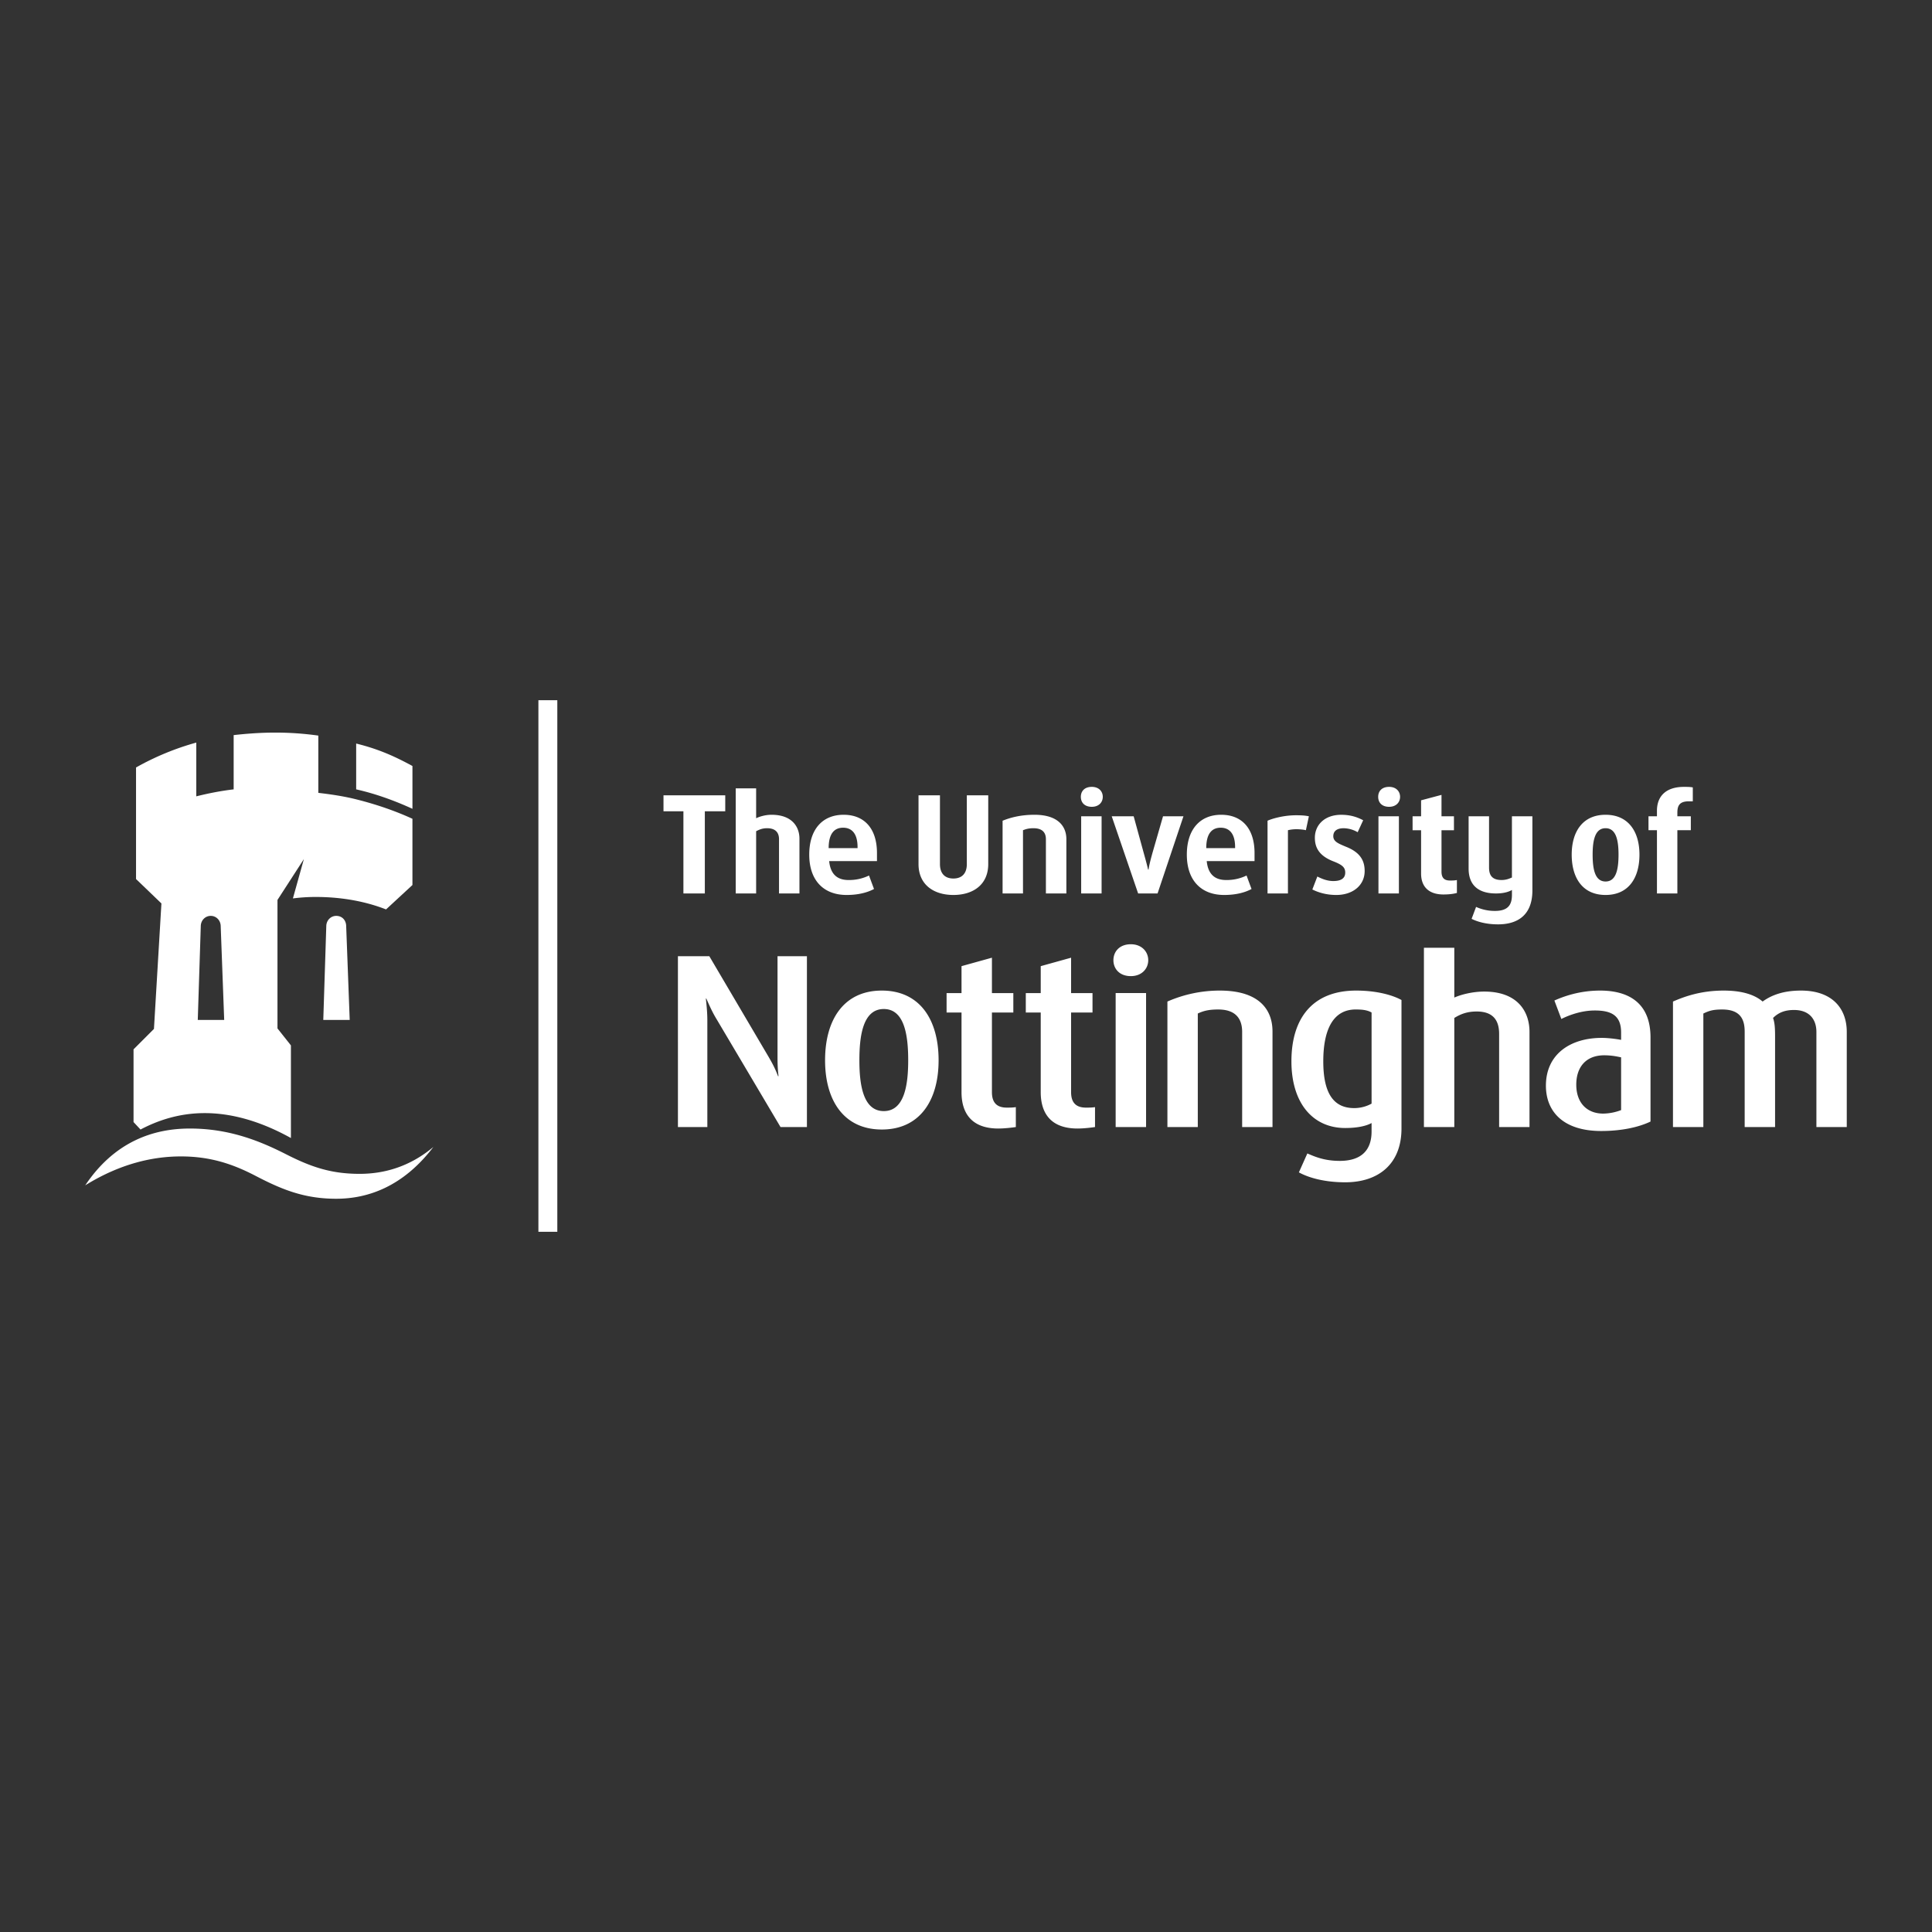
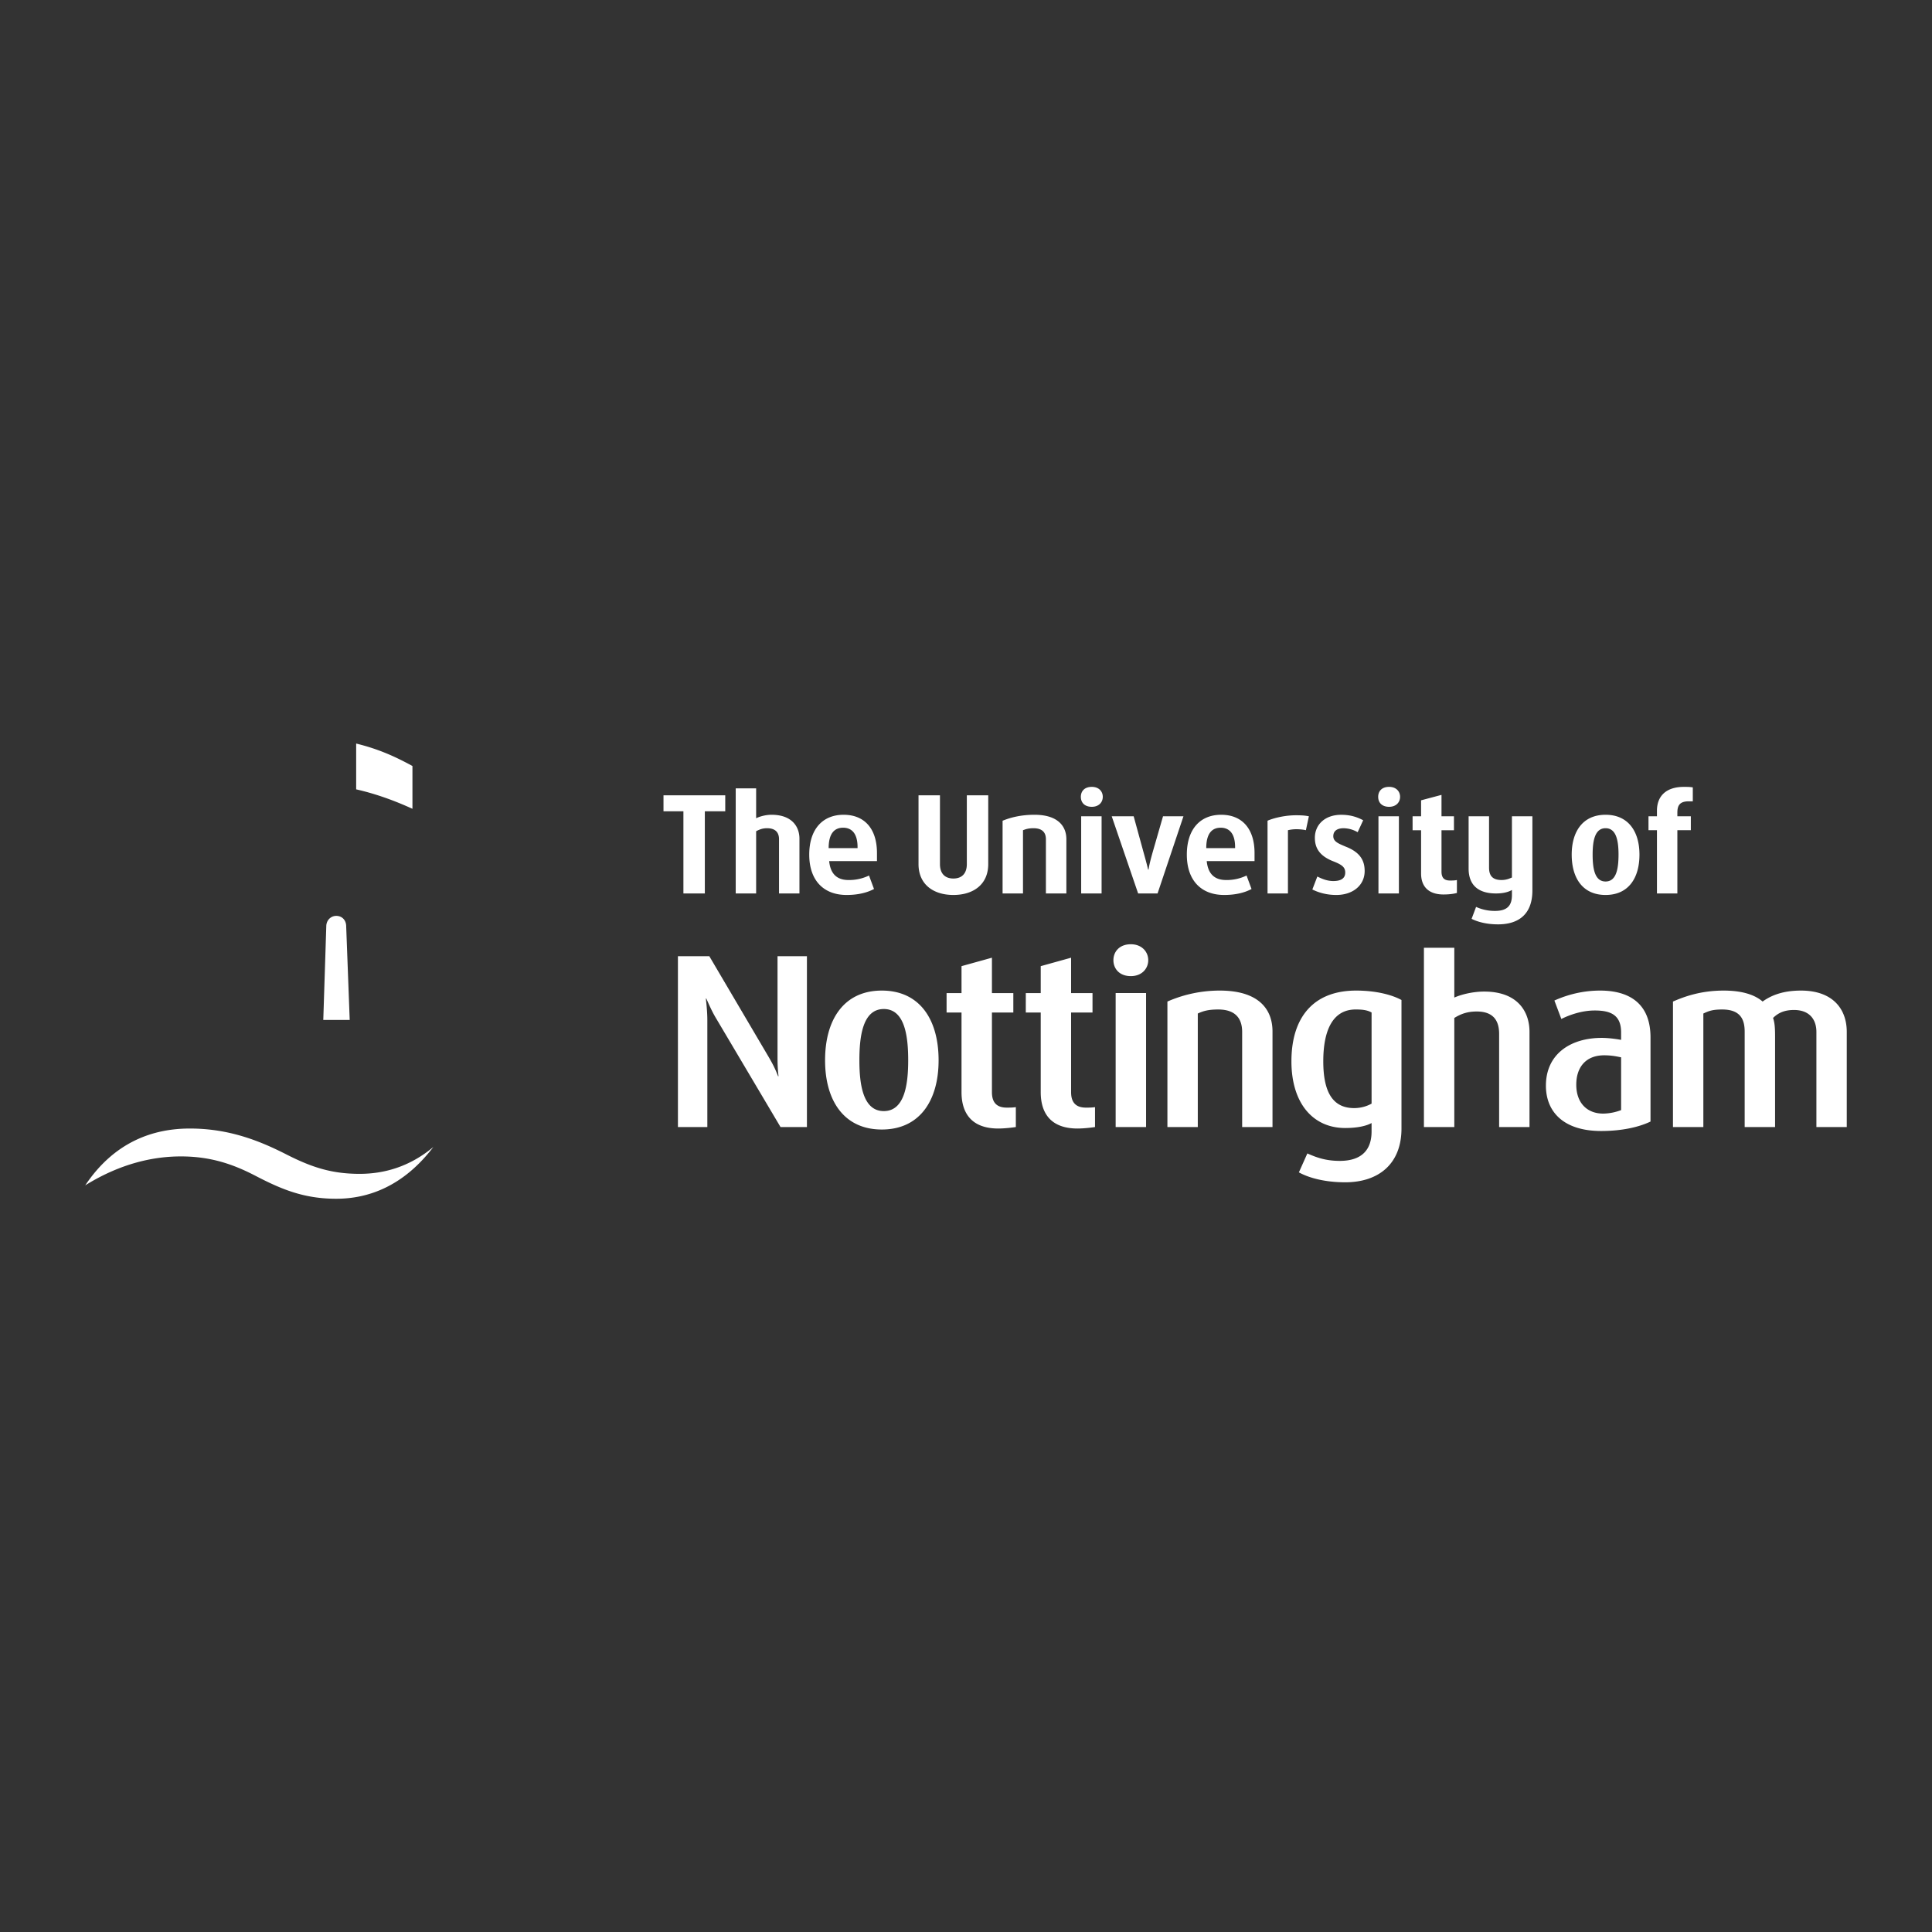
<svg xmlns="http://www.w3.org/2000/svg" width="2500" height="2500" viewBox="0 0 192.756 192.756">
  <rect x="0" y="0" width="192.756" height="192.756" fill="#333333" stroke="none" />
  <g fill-rule="evenodd" clip-rule="evenodd">
-     <path fill="#000" fill-opacity="0" d="M0 0h192.756v192.756H0V0z" />
    <path d="M168.494 79.948c-.943 0-1.143.449-1.143 1.141v.351h1.344v1.391h-1.344v6.31h-2.037v-6.31h-.844V81.44h.844v-.546c0-1.542.994-2.387 2.684-2.387.348 0 .596 0 .893.051v1.391h-.397v-.001zM181.223 112.445v-9.493c0-1.192-.648-2.186-2.236-2.186-.893 0-1.541.251-2.088.795.15.447.201.896.201 1.839v9.045h-3.033v-9.493c0-1.091-.299-2.235-2.238-2.235-.99 0-1.342.151-1.885.401v11.327h-3.031V99.924c1.145-.499 2.781-1.094 5.066-1.094 1.889 0 3.133.446 3.877 1.094.893-.647 2.086-1.094 3.828-1.094 3.178 0 4.568 1.839 4.568 4.122v9.493h-3.029zM149.457 92.223c-1.145 0-2.039-.25-2.635-.55l.447-1.191a4.46 4.46 0 0 0 1.889.4c1.291 0 1.688-.6 1.688-1.592v-.499c-.244.15-.74.349-1.588.349-1.889 0-2.734-.944-2.734-2.485v-5.216h2.039v5.117c0 .696.246 1.243 1.242 1.243.494 0 .797-.149 1.041-.25v-6.11h2.041v7.403c0 2.435-1.444 3.381-3.43 3.381zM144.016 89.242c-1.492 0-2.234-.798-2.234-2.089v-4.322h-.848V81.44h.848v-1.592l2.037-.543v2.136h1.242v1.391h-1.242v4.125c0 .695.346.893.842.893.252 0 .445 0 .695-.048v1.289c-.198.05-.596.151-1.34.151zM137.529 89.141v-7.702h2.039v7.702h-2.039zM133.32 89.291c-.994 0-1.789-.25-2.387-.546l.498-1.294c.4.2.945.451 1.592.451.742 0 1.191-.25 1.191-.846 0-.548-.346-.796-1.244-1.143-1.49-.595-1.785-1.491-1.785-2.336 0-1.242.943-2.285 2.633-2.285.943 0 1.637.249 2.186.546l-.549 1.193a2.86 2.86 0 0 0-1.391-.398c-.697 0-1.041.299-1.041.795 0 .549.545.745 1.24 1.042 1.539.597 1.889 1.491 1.889 2.435 0 1.393-1.142 2.386-2.832 2.386zM130.289 82.831c-.15-.05-.598-.1-.945-.1-.346 0-.646.05-.846.1v6.31h-2.035v-7.256c.297-.148 1.492-.545 2.832-.545.793 0 .994.05 1.293.1l-.299 1.391zM149.568 112.445v-9.293c0-1.291-.547-2.235-2.236-2.235-.945 0-1.592.247-2.236.645v10.884h-3.031V94.557h3.031v4.97c.797-.349 1.938-.598 2.982-.598 3.33 0 4.52 1.988 4.52 4.023v9.493h-3.03zM108.932 80.495c-.748 0-1.096-.448-1.096-.995 0-.545.348-.994 1.096-.994.697 0 1.092.449 1.092.994-.001.547-.395.995-1.092.995zM115.49 89.141h-1.938l-2.635-7.701h2.189l.994 3.626c.098.347.348 1.243.445 1.69h.049c.049-.447.299-1.343.396-1.69l1.045-3.626h2.039l-2.584 7.701zM107.869 89.141v-7.702h2.037v7.702h-2.037zM138.594 80.495c-.748 0-1.092-.448-1.092-.995 0-.545.344-.994 1.092-.994.695 0 1.092.449 1.092.994 0 .547-.397.995-1.092.995zM104.35 89.141v-5.416c0-.547-.246-1.093-1.242-1.093-.496 0-.791.099-1.043.199v6.31h-2.037v-7.256c.846-.346 1.889-.595 3.182-.595 2.336 0 3.182 1.142 3.182 2.435v5.416h-2.042zM112.824 97.388c-1.143 0-1.738-.745-1.738-1.59 0-.843.596-1.59 1.738-1.59 1.092 0 1.736.748 1.736 1.59.001.845-.644 1.59-1.736 1.59zM123.93 112.445v-9.493c0-1.091-.449-2.235-2.389-2.235-.992 0-1.49.151-2.037.401v11.327h-3.031V99.924a12.99 12.99 0 0 1 5.219-1.094c3.973 0 5.266 1.937 5.266 4.075v9.54h-3.028zM95.121 89.291c-1.989 0-3.48-1.044-3.48-3.081v-6.859h2.139v6.859c0 .943.495 1.44 1.341 1.44.842 0 1.34-.498 1.34-1.44v-6.859h2.136v6.859c.001 2.036-1.488 3.081-3.476 3.081zM111.309 112.445V99.079h3.035v13.366h-3.035zM107.508 112.593c-2.633 0-3.674-1.489-3.674-3.627v-7.948h-1.49V99.08h1.49v-2.687l3.029-.842v3.529H109v1.938h-2.137v7.948c0 1.193.645 1.542 1.492 1.542.248 0 .596 0 .895-.049v1.986c-.299.048-1.092.148-1.742.148zM99.607 112.593c-2.632 0-3.676-1.489-3.676-3.627v-7.948h-1.49V99.08h1.49v-2.687l3.034-.842v3.529h2.135v1.938h-2.135v7.948c0 1.193.643 1.542 1.492 1.542.246 0 .596 0 .893-.049v1.986c-.297.048-1.096.148-1.743.148zM77.723 89.141v-5.416c0-.597-.295-1.093-1.191-1.093-.498 0-.795.149-1.092.299v6.21h-2.037V78.656h2.037v2.981c.296-.15.894-.347 1.539-.347 2.037 0 2.782 1.195 2.782 2.384v5.466h-2.038v.001zM70.321 80.942v8.199h-2.137v-8.199h-1.987v-1.591h6.161v1.591h-2.037zM35.535 78.754v-4.57c2.236.547 3.876 1.293 5.615 2.24v4.27c-1.738-.795-3.627-1.491-5.615-1.94zM77.873 112.445l-6.361-10.732c-.396-.647-.695-1.294-1.042-2.088h-.048c.097.843.149 1.539.149 2.186v10.635h-2.934V95.401h3.132l5.912 10.038c.348.595.646 1.141.946 1.935h.048c-.101-.843-.101-1.438-.101-2.034v-9.938h2.933v17.044h-2.634v-.001zM32.254 101.76l.299-9.34c0-.597.446-1.043.994-1.043.598 0 .992.447.992 1.043l.351 9.34h-2.636zM33.547 119.6c-3.229 0-5.467-.944-8.051-2.286-2.285-1.189-4.521-1.938-7.454-1.938-2.731 0-6.011.695-9.539 2.885 2.932-4.374 6.808-5.667 10.434-5.667 3.876 0 6.907 1.192 9.641 2.586 2.533 1.288 4.521 1.935 7.305 1.935 2.335 0 4.918-.646 7.353-2.681-3.03 3.974-6.558 5.166-9.689 5.166zM160.188 81.29c-2.285 0-3.379 1.69-3.379 3.975 0 2.337 1.094 4.026 3.379 4.026s3.381-1.689 3.381-4.026c-.001-2.285-1.096-3.975-3.381-3.975zm0 6.657c-1.045 0-1.291-1.191-1.291-2.683 0-1.44.246-2.633 1.291-2.633s1.293 1.193 1.293 2.633c-.001 1.492-.249 2.683-1.293 2.683zM159.654 98.83c-2.09 0-3.68.595-4.572.992l.693 1.841c.799-.401 2.039-.847 3.33-.847 1.592 0 2.633.445 2.633 2.187v.745c-.248-.048-1.143-.198-1.936-.198-3.084 0-5.566 1.591-5.566 4.769 0 2.584 1.738 4.521 5.514 4.521 2.088 0 3.779-.395 4.922-.942v-8.396c0-3.481-2.238-4.672-5.018-4.672zm2.084 11.925a5.207 5.207 0 0 1-1.787.349c-1.592 0-2.686-1.044-2.686-2.887 0-1.734.947-2.929 2.787-2.929.842 0 1.389.15 1.686.2v5.267zM125.166 85.114c0-2.432-1.24-3.824-3.33-3.824-2.135 0-3.426 1.491-3.426 3.975 0 2.583 1.439 4.026 3.723 4.026 1.195 0 2.09-.25 2.732-.595l-.496-1.345a4.53 4.53 0 0 1-2.033.449c-.945 0-1.791-.397-1.941-1.888h4.771v-.798zm-1.939-.495h-2.879c0-1.491.594-2.038 1.439-2.038.795 0 1.439.498 1.439 1.941v.097h.001zM135.305 98.83c-4.322 0-6.459 2.731-6.459 7.057 0 4.173 2.137 6.655 5.365 6.655 1.191 0 2.088-.196 2.631-.496v.846c0 1.786-.941 2.93-3.178 2.93-1.49 0-2.434-.397-3.23-.742l-.844 1.888c.996.547 2.584.99 4.621.99 3.33 0 5.615-1.833 5.615-5.364V99.771c-.896-.495-2.482-.941-4.521-.941zm1.537 11.28a3.6 3.6 0 0 1-1.736.445c-2.135 0-3.082-1.59-3.082-4.669 0-3.183.998-5.17 3.229-5.17.648 0 1.145.05 1.59.301v9.093h-.001zM87.496 85.114c0-2.432-1.242-3.824-3.329-3.824-2.137 0-3.429 1.491-3.429 3.975 0 2.583 1.441 4.026 3.727 4.026 1.191 0 2.086-.25 2.735-.595l-.499-1.345a4.547 4.547 0 0 1-2.038.449c-.944 0-1.788-.397-1.938-1.888h4.771v-.798zm-1.937-.495h-2.884c0-1.491.598-2.038 1.442-2.038.796 0 1.442.498 1.442 1.941v.097zM87.979 98.83c-3.775 0-5.661 2.883-5.661 6.954 0 4.025 1.886 6.908 5.661 6.908 3.778 0 5.665-2.883 5.665-6.908 0-4.071-1.887-6.954-5.665-6.954zm.197 12.024c-2.086 0-2.435-2.682-2.435-5.069 0-2.434.349-5.115 2.435-5.115s2.435 2.682 2.435 5.115c0 2.387-.349 5.069-2.435 5.069z" fill="#ffffff" />
-     <path d="M35.535 79.749c-1.193-.299-2.484-.497-3.776-.645V73.39a30.692 30.692 0 0 0-4.323-.299c-1.393 0-2.784.101-4.124.25v5.414c-1.292.151-2.536.4-3.728.696v-5.364a26.825 26.825 0 0 0-6.012 2.484v11.131l2.533 2.434-.745 12.519-2.037 2.039v7.254l.696.746c1.689-.892 3.825-1.639 6.409-1.639 2.484 0 5.367.693 8.597 2.486v-9.242l-1.341-1.693V89.787l2.634-4.075-1.095 3.924a17.512 17.512 0 0 1 2.287-.146c2.583 0 4.967.445 7.006 1.243l2.633-2.435V81.69c-1.737-.797-3.626-1.444-5.614-1.941zM19.732 101.76l.299-9.34c0-.597.446-1.043.995-1.043s.994.447.994 1.043l.348 9.34h-2.636zM55.029 69.862h-1.312v53.033h1.886V69.862h-.574z" fill="#ffffff" />
  </g>
</svg>